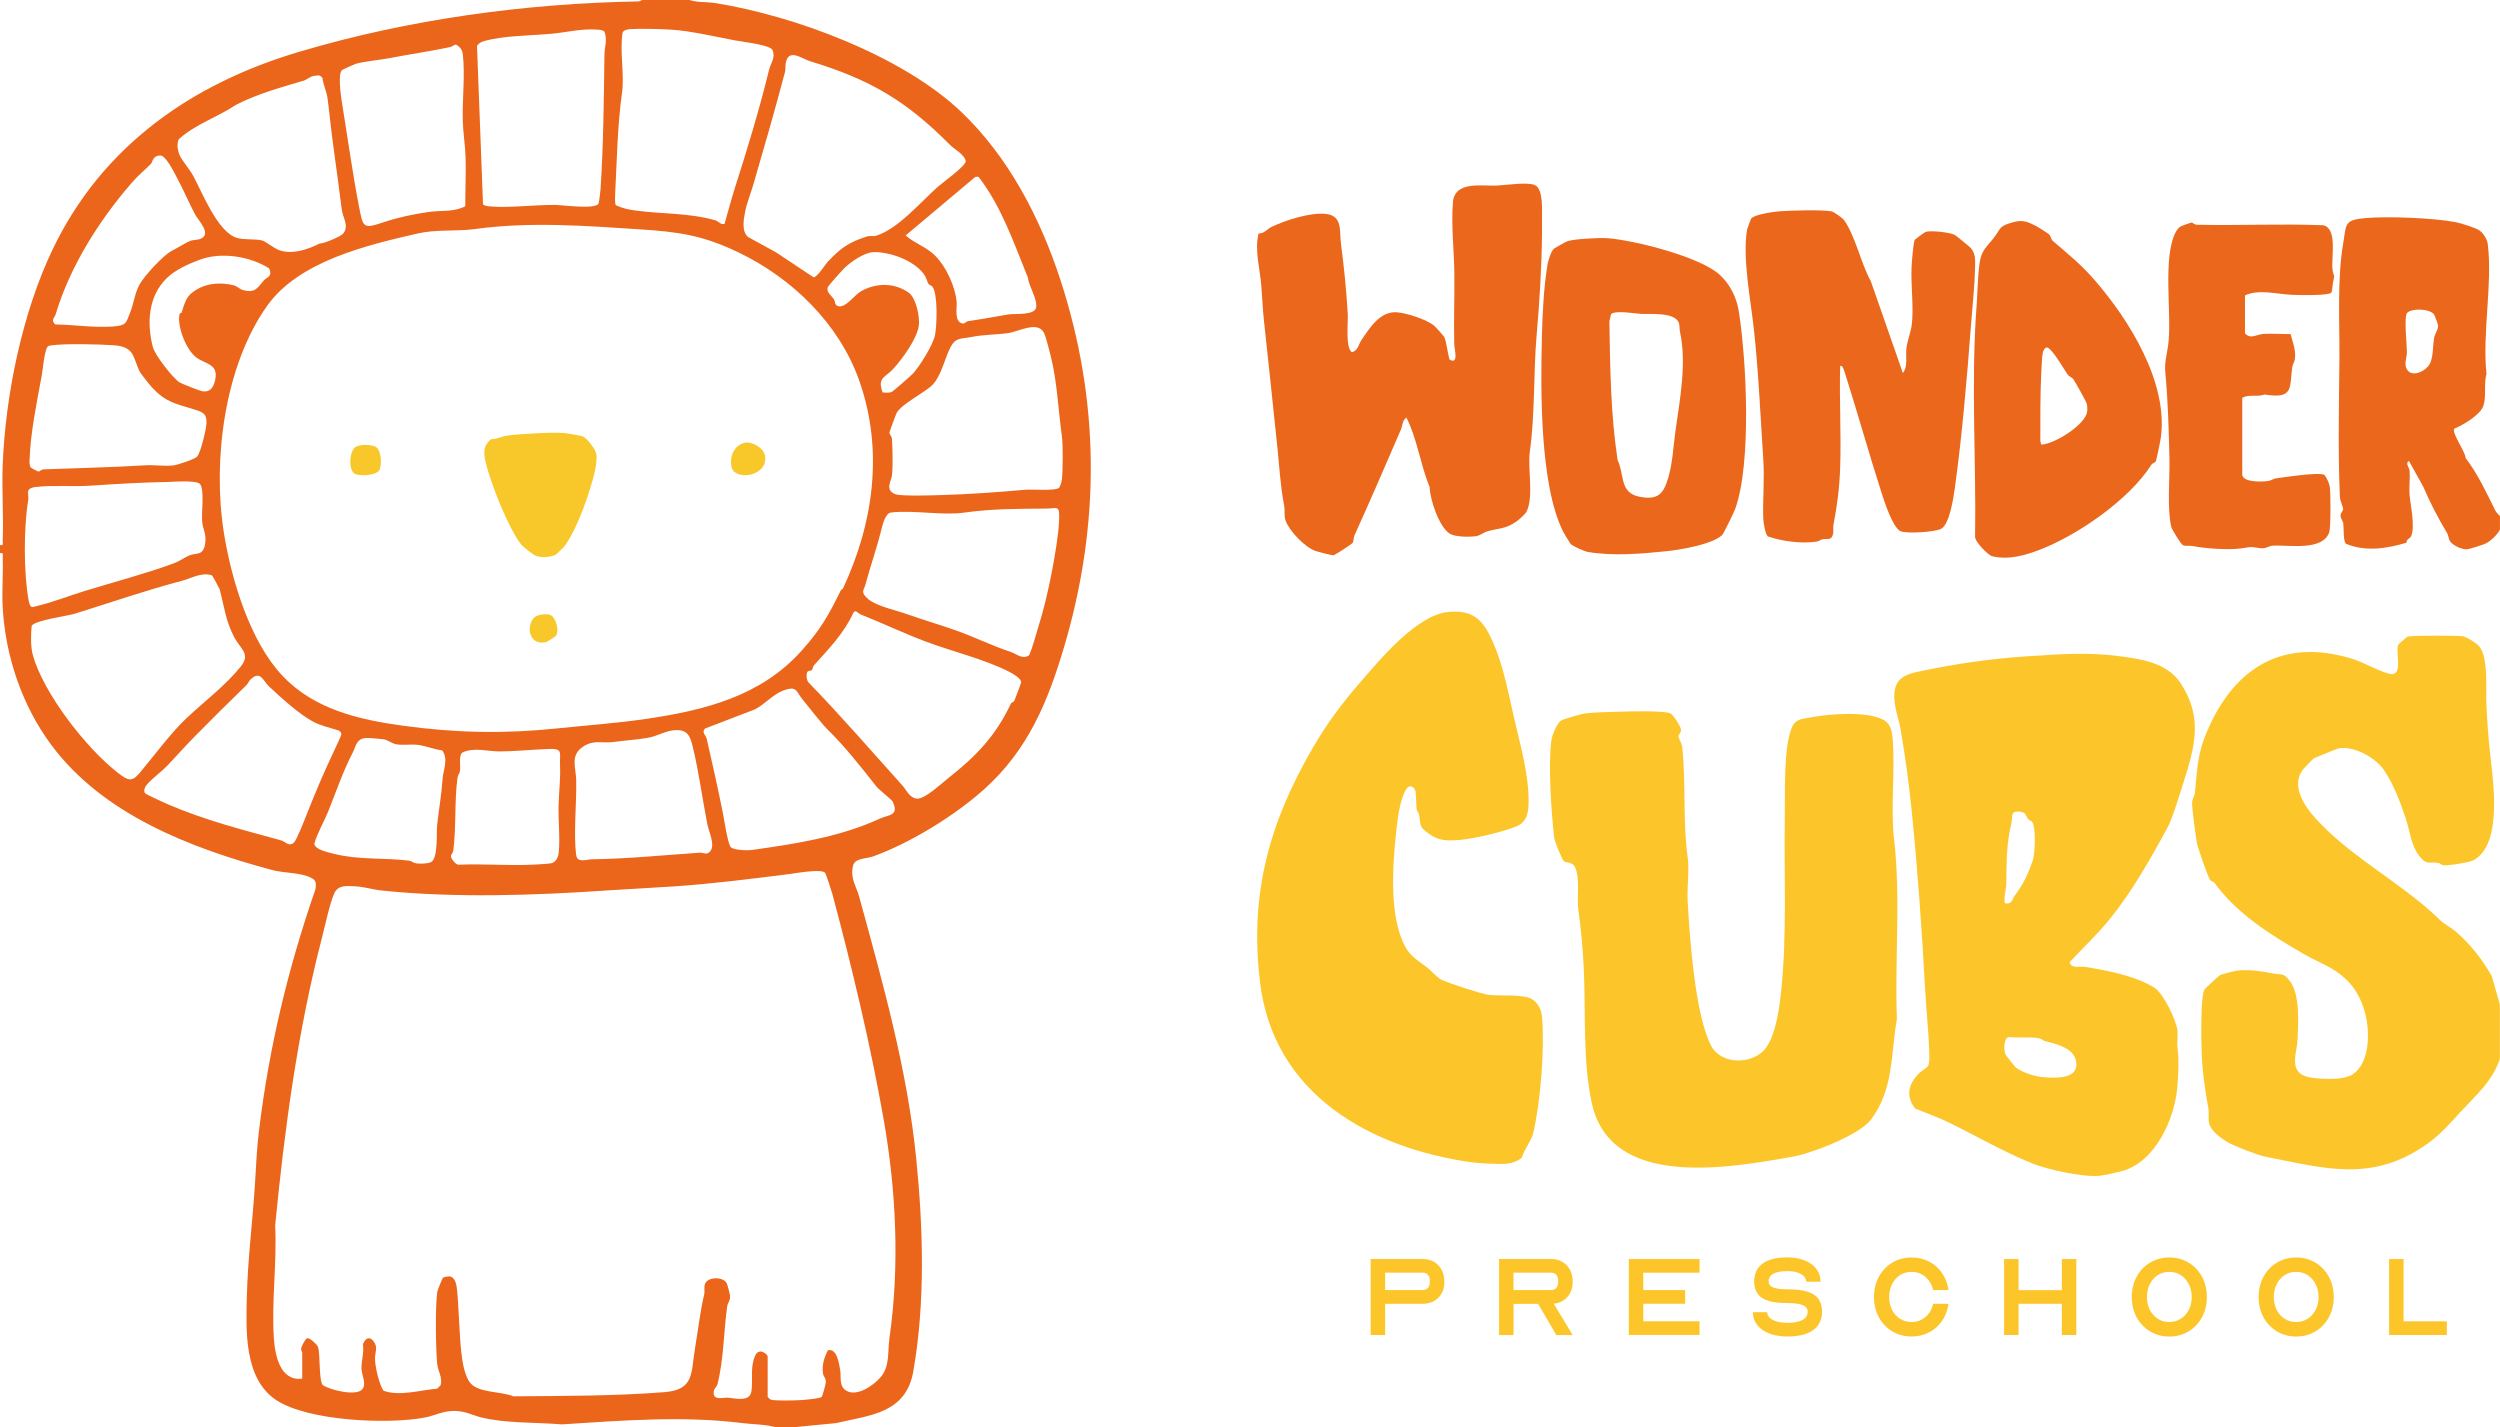
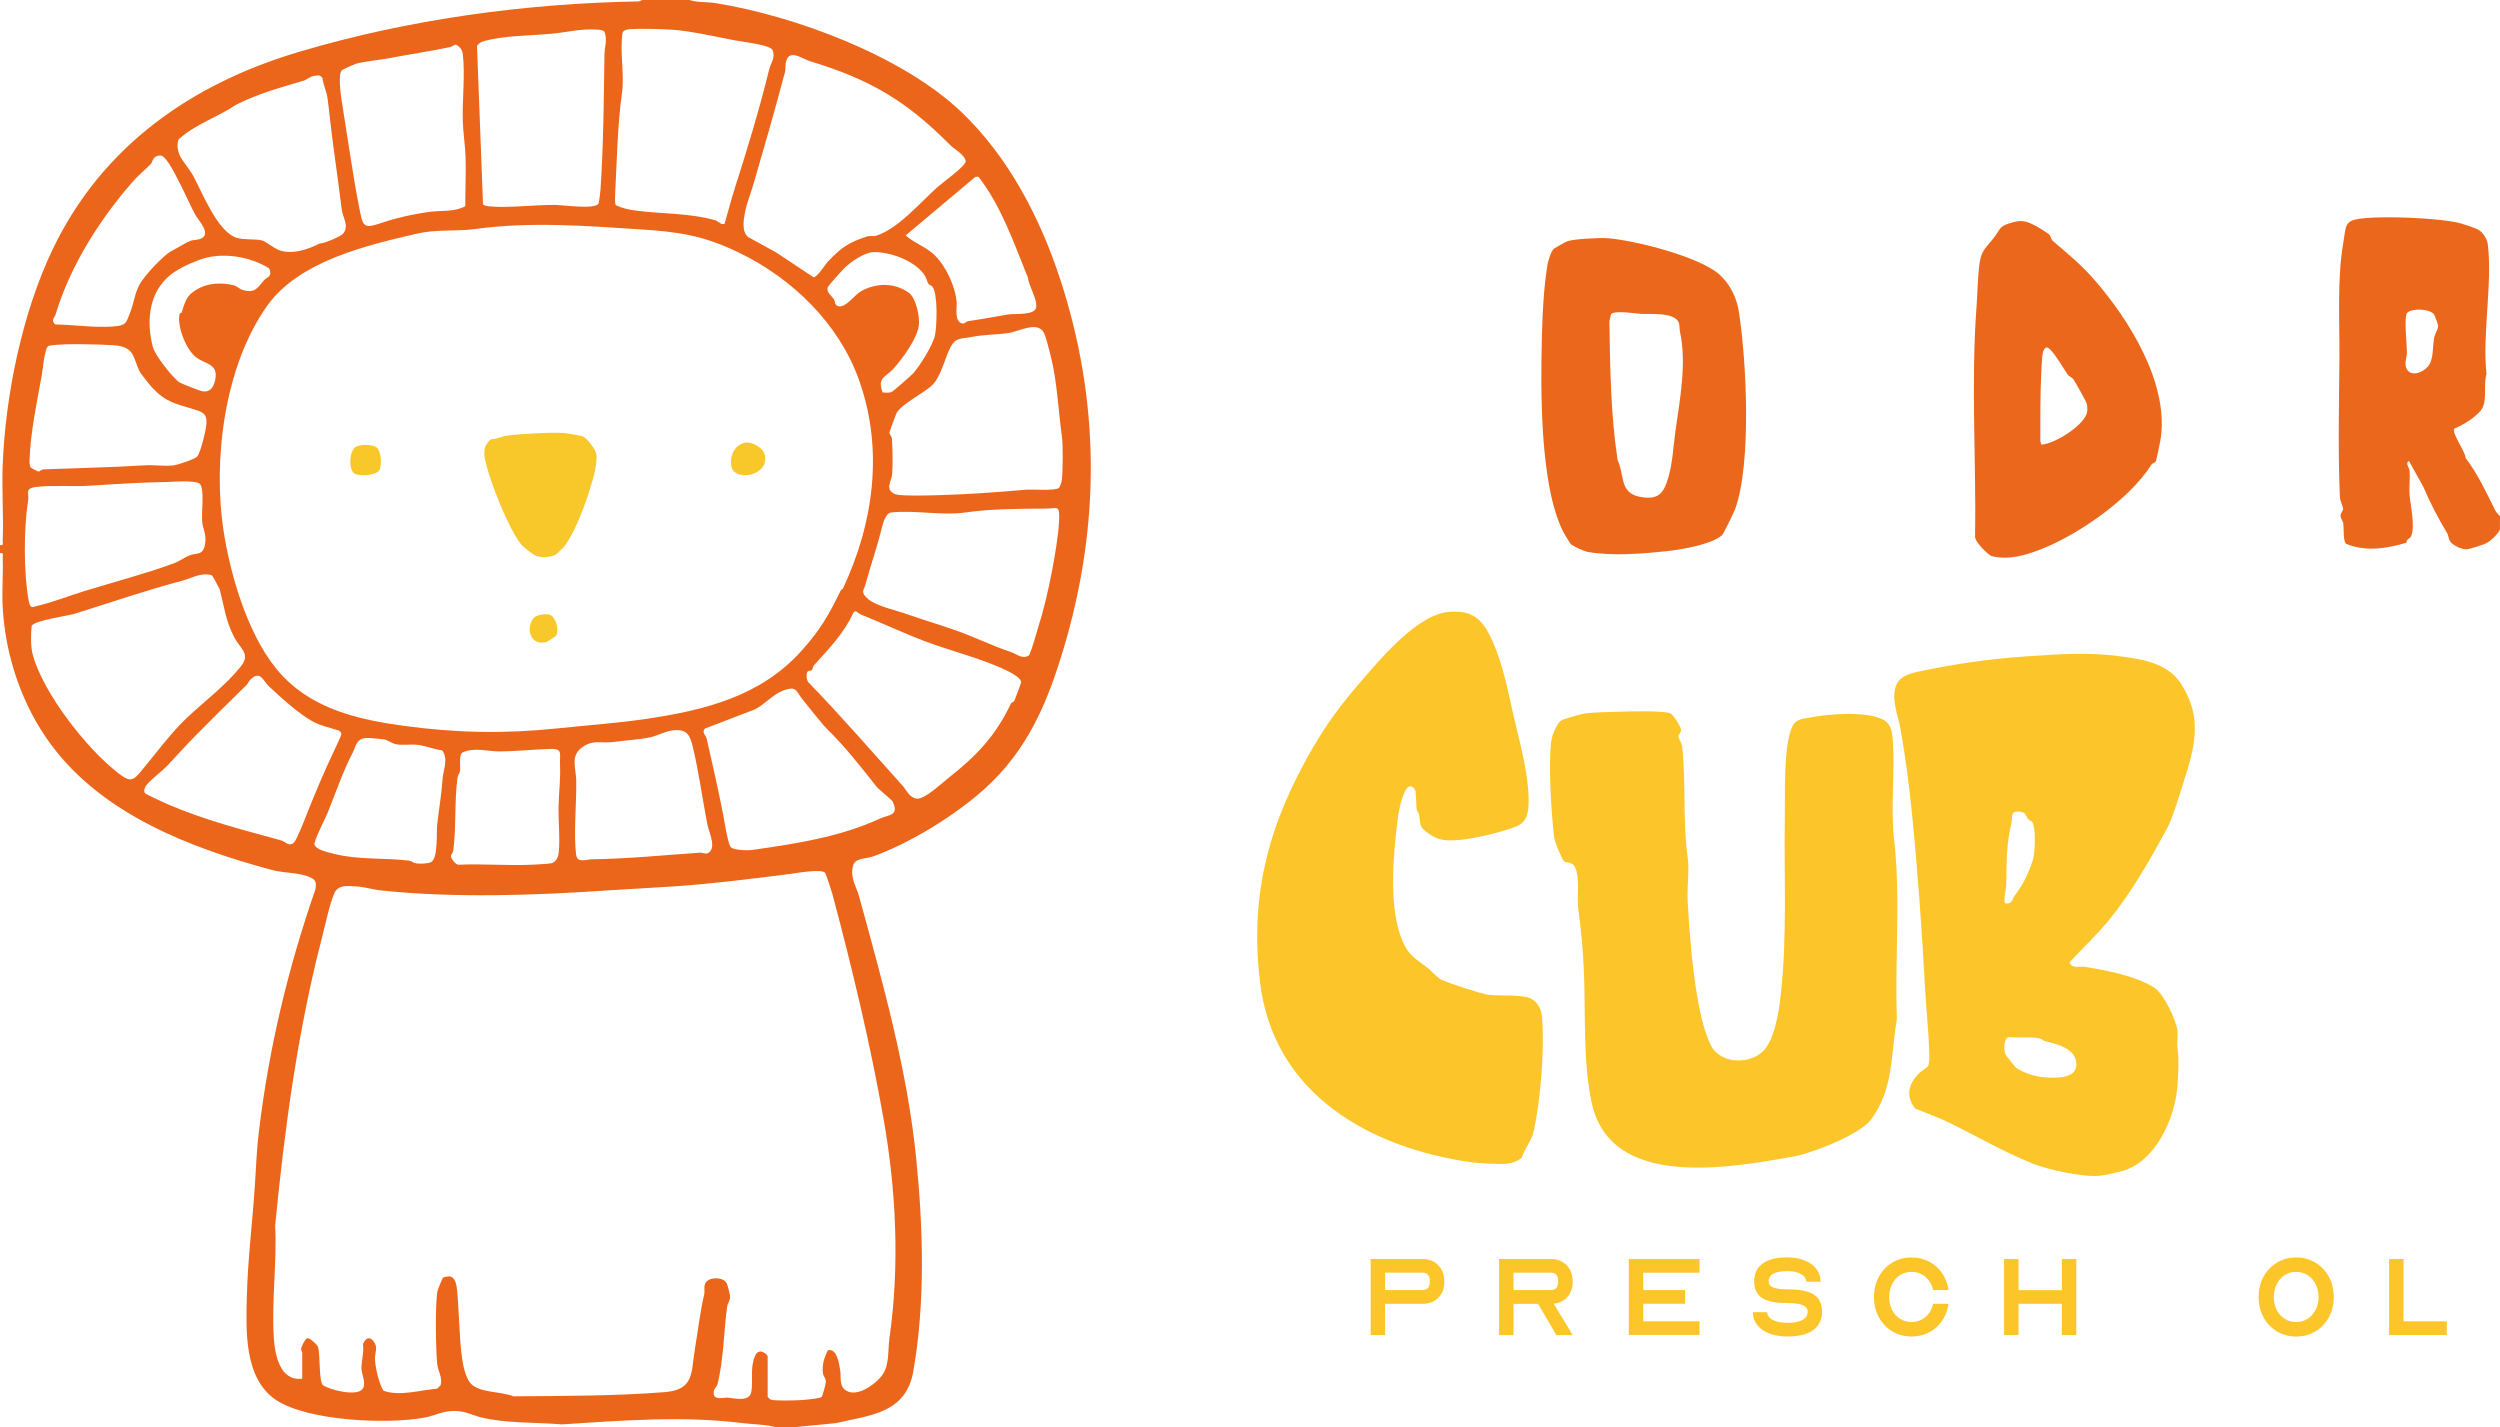
<svg xmlns="http://www.w3.org/2000/svg" id="Layer_1" data-name="Layer 1" viewBox="0 0 581.76 332.12">
  <defs>
    <style>
      .cls-1 {
        fill: #eb671b;
      }

      .cls-1, .cls-2, .cls-3, .cls-4 {
        stroke-width: 0px;
      }

      .cls-2 {
        fill: #f8c82b;
      }

      .cls-3 {
        fill: #fcc62b;
      }

      .cls-4 {
        fill: #eb651b;
      }
    </style>
  </defs>
-   <path class="cls-3" d="M581.76,246.29c-1.65,5.17-5.42,8.4-8.97,12.23-2.52,2.72-4.76,5.39-8,7.69-12.82,9.07-23.77,5.68-37.75,2.93-1.68-.33-7.14-2.45-8.62-3.31-1.53-.9-3.93-2.63-4.35-4.44-.27-1.16.03-2.25-.16-3.3-.74-4.24-1.4-8.51-1.56-12.87-.1-2.73-.35-13.1.65-14.99.12-.22,3.42-3.23,3.64-3.34.33-.16,3.24-.93,3.71-1,2.76-.38,5.91.11,8.51.63,2.07.42,2.44-.33,4.08,1.89,2.29,3.09,1.86,9.54,1.73,13.36-.11,3.02-2.07,7.19,1.69,8.64,1.58.61,5.49.74,7.25.62,1.06-.07,2.88-.39,3.76-.95,3.32-2.13,3.9-7.16,3.6-10.83-.36-4.39-2.11-8.73-5.32-11.63-2.96-2.68-5.94-3.55-9.29-5.47-7.74-4.45-15.76-9.41-21.01-16.67-.25-.35-.9-.46-1.04-.68-.59-.92-2.86-7.5-3.09-8.69-.27-1.47-1.15-8.07-1.11-9.28.03-1,.57-1.52.64-2.21.68-6.91.61-9.88,3.72-16.37,6.75-14.12,18.31-19.79,33.66-14.69,1.76.59,7.23,3.49,8.62,3.31,2.37-.32.64-5.19,1.33-6.84.06-.14,2.06-1.85,2.21-1.89.97-.29,11.44-.27,12.82-.08.87.12,3.27,1.67,3.8,2.32,2.17,2.59,1.54,9.81,1.68,13.23.17,4.13.47,8.26.92,12.26.74,6.57,2.78,20.62-3.9,24.31-.92.51-6.12,1.35-7.14,1.17-.29-.06-.61-.46-1.04-.53-2.36-.37-2.7.64-4.54-1.74-1.84-2.39-2.12-5.82-3.04-8.57-1.18-3.54-2.98-8.36-5.19-11.45-2.02-2.83-6.9-5.55-10.43-4.91-.35.06-5.46,2.14-5.82,2.34-.16.09-2.31,2.34-2.48,2.55-2.9,3.74.28,8.52,2.93,11.43,6.82,7.48,15.79,12.71,23.51,18.87,2.06,1.65,3.93,3.26,5.68,4.99.49.48,2.7,1.8,3.47,2.48,3.57,3.16,5.95,6.26,8.32,10.3l1.89,6.66v12.55Z" />
  <path class="cls-3" d="M504.41,192.52c-3.77,7.01-8.34,15.05-13.4,21.29-2.89,3.57-6.26,6.71-9.39,10.09.38,1.63,2.3.88,3.55,1.09,5.23.88,11.57,2.02,16.18,4.86,2.05,1.27,5.14,7.6,5.36,10.03.12,1.31-.16,2.79.02,4.06.35,2.45.19,6.29-.06,9.08-.64,7.37-5.09,17.35-12.84,19.49-1.2.33-4.06.97-5.19,1.09-3.74.42-12.08-1.4-15.65-2.84-6.98-2.82-12.64-6.18-19.39-9.5-2.58-1.27-5.33-2.21-7.97-3.32-2.04-2.71-1.68-5.22.49-7.7,2.22-2.53,2.98-.69,2.83-5.36-.15-4.89-.7-9.84-.97-14.73-.75-13.86-1.72-27.6-3.12-41.45-.64-6.32-1.48-12.54-2.55-18.79-.54-3.17-2.1-6.57-1.27-9.82.62-2.41,2.76-3.24,5.06-3.73,8.37-1.8,16.62-3.02,25.28-3.61,7.34-.5,14.45-1.04,21.75-.06,5.22.7,11.17,1.49,14.36,6.37,5.21,8,3.24,14.76.57,23.15-.82,2.59-2.48,8.16-3.65,10.33M471.96,190.63c-.65-.78-.27-1.63-2.18-1.77-2.04-.14-1.41,1.4-1.71,2.63-1.19,4.91-1.12,9.17-1.2,14.15-.03,1.47-.61,3-.34,4.55,1.79.34,1.69-1,2.3-1.78,1.9-2.43,3.18-5.19,4.21-8.19.54-1.55.75-7.59-.09-8.86-.29-.43-.76-.47-.98-.74M467.37,241.34c-1.18.35-1.06,3.21-.69,4.01.11.23,2.26,2.99,2.5,3.15,1.85,1.23,4.38,2.03,6.6,2.19,2.69.2,7.93.44,7.36-3.58-.46-3.24-4.58-4.16-7.14-4.8-.54-.13-.94-.6-1.49-.7-1.92-.35-5.07-.07-7.14-.27" />
  <path class="cls-3" d="M410.54,244.32c2.56-2.86,3.44-9.14,3.86-12.94,1.51-13.58.71-27.36.93-41.13.09-5.48-.36-16.63,1.74-21.17.88-1.9,2.6-1.79,4.43-2.16,4.12-.83,13.21-1.48,16.87.64,1.75,1.01,1.97,2.95,2.1,4.81.52,7.24-.54,15.78.29,22.94,1.59,13.66.13,27.91.66,41.76-1.47,8.28-.67,16.32-6.04,23.47-2.65,3.53-13.68,7.82-18.09,8.6-15.17,2.7-42.59,7.67-46.9-12.57-2.09-9.78-1.37-20.79-1.82-30.83-.21-4.71-.65-9.55-1.29-14.1-.37-2.66.46-7.35-.78-9.89-.59-1.21-2.17-.97-2.57-1.35-.5-.48-2.15-4.59-2.25-5.44-.69-5.61-1.46-17.44-.64-22.87.16-1.04,1.3-3.83,2.2-4.39.72-.45,4.86-1.6,5.82-1.71,2.12-.24,5.27-.3,7.48-.37,2.23-.07,10.72-.33,12.19.4.68.34,2.47,3.15,2.46,3.86-.01.69-.66,1.12-.6,1.5.07.52.76,1.46.88,2.58.9,8.49.09,17.23,1.28,25.72.39,2.81-.18,6.76-.03,9.76.42,8.33,1.75,27.1,5.53,34.02,2.32,4.24,9.23,4.28,12.28.87" />
  <path class="cls-3" d="M332.02,225.07c.87.66,2.4,2.38,3.28,2.84,1.57.83,9.43,3.38,11.16,3.6,2.41.3,8.2-.2,10.01.98,1.56,1.01,2.21,2.43,2.37,4.23.63,7.42-.35,19.64-2.03,26.88-.43,1.86-2.15,3.9-2.67,5.8-1.03.85-2.3,1.29-3.62,1.41-1.58.14-6.28-.09-7.88-.31-23.74-3.29-46.29-15.79-49.43-41.93-2.47-20.51,2.14-37.07,12.26-54.52,3.24-5.57,6.7-10.25,10.97-15.17,4.62-5.31,13.15-15.76,20.57-16.47,5.87-.56,8.14,1.89,10.36,6.9,2.48,5.63,3.58,11.73,4.94,17.66,1.47,6.44,3.65,13.79,3.38,20.47-.08,1.97-.58,3.83-2.5,4.72-2.92,1.34-10.42,3.07-13.65,3.31-2.86.2-4.7.23-7.04-1.46-2.58-1.86-1.71-1.88-2.32-4.58-.07-.32-.44-.61-.51-1.05-.19-1.13-.04-3.92-.41-4.61-.55-1.05-1.49-1.07-2.09-.03-1.05,1.82-1.66,4.78-1.92,6.87-1.02,8.14-2.18,20.48,1.03,28.15,1.56,3.73,2.93,4.15,5.76,6.33" />
-   <path class="cls-1" d="M429.06,51.14c2.67,3.66,4.01,10.24,6.28,14.28l7.47,21.4c1.24-1.65.59-3.88.82-5.76.23-1.83,1.02-3.81,1.23-5.36.53-3.88-.22-9.38-.03-13.53.04-1,.42-5.86.73-6.33.12-.18,2.31-1.83,2.65-1.91,1.38-.31,5.39.12,6.67.73.21.1,3.41,2.7,3.64,2.95,1.29,1.41,1.12,3.06,1.08,4.88-.08,4.02-.61,8.79-.92,12.89-.95,12.53-2.07,25.84-3.79,38.27-.3,2.15-1.23,8.36-3.16,9.4-1.43.77-8.31,1.23-9.57.51-1.79-1.03-3.63-6.75-4.31-8.87-2.91-9.01-5.49-18.34-8.38-27.41-.09-.27-.7-2.73-1.26-2.03-.21,7.78.26,15.62.01,23.4-.16,4.87-.69,8.87-1.57,13.5-.14.75.11,1.53-.16,2.36-.43,1.35-1.43.75-2.46,1-.45.1-.82.47-1.34.54-3.58.5-7.9-.07-11.3-1.22-.64-.56-1.05-3.35-1.08-4.26-.14-4.61.33-8.94,0-13.81-.66-10.04-1.1-20.44-2.21-30.44-.74-6.69-2.66-16.39-1.55-22.9.03-.16.83-2.35.9-2.47.65-1.08,5.45-1.69,6.77-1.79,2.8-.19,9.34-.39,11.91.01.58.09,2.6,1.54,2.9,1.96" />
-   <path class="cls-1" d="M314.79,126.3c-.17.26-4.01,2.83-4.5,2.9-.41.06-3.68-.81-4.28-1.03-2.39-.88-5.96-4.58-6.83-6.98-.46-1.26-.13-2.34-.34-3.43-.9-4.74-1.08-8.68-1.57-13.49-1.01-9.83-2.09-19.7-3.13-29.51-.31-2.89-.39-5.28-.62-8.18-.3-3.98-1.61-8.2-.66-12.22,1.43-.06,1.97-1.03,2.95-1.51,3.24-1.59,9-3.44,12.64-3.08,4.07.39,3.2,3.98,3.61,7.06.7,5.29,1.26,10.85,1.57,16.32.11,2.01-.58,7.6.92,8.81,1.44-.29,1.63-1.88,2.24-2.79,1.92-2.81,4.32-6.8,8.28-6.5,2.26.17,6.91,1.66,8.71,3.15.22.18,2.2,2.38,2.27,2.53.62,1.3.78,3.87,1.27,5.32,2.22,1.26,1.11-2.4,1.09-3.6-.13-5.44.08-10.91.03-16.35-.06-5.37-.77-11.2-.34-16.64.4-5.03,6.66-3.75,10.23-3.9,2.04-.09,7.15-.89,8.86-.1,2.05.95,1.6,6.14,1.64,8.09.02.98,0,2.15,0,3.15-.06,7.81-.58,15.89-1.24,23.55-.79,9.13-.34,18.26-1.6,27.28-.53,3.83.98,10.59-.79,13.97-.25.48-1.72,1.81-2.23,2.17-2.67,1.87-4.04,1.56-6.78,2.33-1.04.29-1.7,1.03-2.9,1.18-1.49.18-4.73.17-5.97-.64-2.45-1.59-4.55-7.88-4.62-10.76-2.19-5.3-2.83-11.07-5.42-16.24-1,.74-.89,1.89-1.28,2.79-3.55,8.22-7.11,16.51-10.82,24.65-.23.52-.16,1.32-.38,1.66" />
  <path class="cls-1" d="M365.51,126.6c-.13-.13-1.55-2.47-1.73-2.83-5.48-10.83-5.29-33.16-4.97-45.59.14-5.49.43-11.27,1.3-16.6.15-.94.84-3.22,1.57-3.77.25-.19,2.73-1.56,3.04-1.67,1.61-.56,7.5-.84,9.33-.71,6.24.45,21.49,4.32,26.08,8.46,2.48,2.25,4.02,5.41,4.52,8.67,1.77,11.42,2.98,35.15-.86,45.87-.26.73-2.71,5.76-3.03,6.07-2.33,2.2-9.68,3.42-12.89,3.76-5.97.61-12.51,1.18-18.38.18-.78-.13-3.49-1.35-3.97-1.83M374.91,73.09l-.4,1.64c.17,10.91.3,21.6,1.91,32.33,1.61,3.32.42,7.58,4.99,8.51,4.38.89,5.71-.6,6.83-4.5,1.02-3.52,1.16-7.36,1.66-10.89,1.05-7.41,2.63-15.7,1.03-23-.16-.73,0-1.49-.32-2.2-1.07-2.38-6.61-1.83-8.73-1.94-1.43-.07-6.01-.9-6.98.06" />
  <path class="cls-1" d="M477.6,55.98c3.62,3.12,6.69,5.56,9.96,9.35,7.87,9.11,16.93,23.52,15.3,36.32-.09.74-1,5.26-1.18,5.65-.18.41-.77.41-1.07.88-5.14,8.09-17.13,16.33-25.83,19.7-3.53,1.36-7.37,2.47-11.17,1.57-.95-.23-3.96-3.28-4-4.48.28-17.79-.98-35.67.32-53.38.24-3.23.28-7.13.71-10.28.42-3.14,1.7-3.84,3.38-6.04,1.76-2.32,1.06-2.63,4.57-3.59,2.14-.59,3.36-.04,5.28.96.55.28,2.45,1.49,2.87,1.83.55.46.55,1.23.87,1.49M475.01,103.46c3.1-.1,10.3-4.65,10.68-7.67.07-.55.04-1.29-.09-1.82-.15-.58-2.62-5-3.11-5.69-.36-.51-1.02-.66-1.36-1.15-.77-1.1-3.56-5.99-4.74-6.26-.54-.12-.92.76-1.01,1.15-.21.94-.32,3.77-.38,4.96-.24,5.06-.2,10.37-.21,15.44,0,.37.15.68.21,1.03" />
  <path class="cls-1" d="M581.75,123.24c-.59,1.19-2.24,2.75-3.45,3.3-.55.25-3.8,1.29-4.29,1.3-1.15.03-3.28-.94-3.89-1.92-.37-.6-.32-1.28-.66-1.85-2.07-3.44-3.97-7.07-5.54-10.78l-3.36-6.05c-.92.66.09,1.39.16,2.34.14,1.73-.14,3.62-.02,5.36.16,2.47,1.44,7.75.32,9.94-.19.38-1.06.58-1.02,1.41-4.63,1.37-9.47,2.15-14.06.26-.71-.55-.51-3.77-.64-4.7-.09-.66-.66-1.19-.64-1.91.02-.68.64-1.1.6-1.51-.05-.62-.72-1.81-.77-2.93-.45-10.64-.19-21.68-.1-32.26.06-8.73-.56-18.25.9-26.73.74-4.32.1-5.34,5.22-5.77,5.3-.44,15.79-.03,21,.97,1.07.2,4.5,1.29,5.37,1.85.97.63,1.91,2.12,2.04,3.29,1.12,9.31-1.3,20.6-.31,30.16-.66,2.34.03,5.19-.72,7.43-.72,2.13-4.75,4.49-6.77,5.31-.65,1.03,2.6,5.36,2.64,6.84,2.88,3.77,4.85,8.09,6.92,12.24.22.45.74.88,1.07,1.29v3.14ZM560.19,86.1c1.35,1.88,4.71.04,5.4-1.78.67-1.76.52-3.93.85-5.74.18-1,.97-1.82.9-2.9-.02-.28-.8-2.35-.95-2.54-1.05-1.31-5.02-1.47-6.21-.36-.84.79-.07,7.49-.08,9.19,0,1.23-.8,2.9.09,4.13" />
-   <path class="cls-1" d="M521.78,110.53c.3,1.75,4.46,1.59,5.83,1.43.91-.1,1.33-.53,1.89-.62,1.92-.28,10.22-1.55,11.43-.82.56.79,1.1,1.9,1.23,2.86.2,1.48.24,9.36-.14,10.47-1.53,4.48-9.48,2.9-13.19,3.13-.8.05-1.65.77-2.82.59-2.96-.45-1.99-.26-4.69.07-2.98.36-8.22,0-11.07-.57-.75-.15-1.65.09-2.29-.22-.45-.22-2.54-3.61-2.69-4.22-1.01-4.17-.33-11.36-.43-15.89-.16-6.58-.33-13.31-.94-19.78-.26-2.78.29-4.16.63-6.56.98-7-1.42-20.42,1.8-26.45.25-.47.73-1.07,1.2-1.31.24-.13,2.34-.86,2.47-.86.22,0,.64.51,1.24.52,9.79.22,19.62-.27,29.4.12,3.43.82,1.77,7.66,2.16,10.4.27,1.87.6.63.11,2.9-.14.63-.15,1.93-.4,2.35-.47.79-7.66.59-8.97.55-3.52-.12-7.96-1.43-11.13.14v8.79c1.29,1.51,2.73.26,4.24.16,2.11-.13,4.28.05,6.39.04.49,1.97,1.26,3.68.99,5.78-.1.78-.54,1.27-.62,1.89-.64,5.05.3,7.45-6.45,6.39-1.67.65-3.82-.16-5.18.81v17.89Z" />
  <g>
    <path class="cls-3" d="M318.95,292.98h12.11c1.5,0,2.72.49,3.65,1.46s1.39,2.25,1.39,3.85-.46,2.76-1.39,3.7-2.14,1.41-3.65,1.41h-8.73v7.26h-3.37v-17.68ZM331.06,300.21c.51,0,.91-.16,1.21-.49s.45-.75.45-1.28v-.52c0-.53-.15-.95-.45-1.28s-.7-.49-1.21-.49h-8.73v4.05h8.73Z" />
    <path class="cls-3" d="M348.82,292.98h12.11c1.5,0,2.72.49,3.65,1.46s1.39,2.25,1.39,3.85c0,1.41-.4,2.58-1.21,3.5-.81.92-1.87,1.45-3.2,1.59l4.41,7.29h-3.81l-4.24-7.26h-5.71v7.26h-3.37v-17.68ZM360.93,300.21c.51,0,.91-.16,1.21-.49s.45-.75.45-1.28v-.52c0-.53-.15-.95-.45-1.28s-.7-.49-1.21-.49h-8.73v4.05h8.73Z" />
    <path class="cls-3" d="M379.03,292.98h16.46v3.18h-13.09v4.05h9.74v3.18h-9.74v4.08h13.09v3.18h-16.46v-17.68Z" />
    <path class="cls-3" d="M411.73,310.31c-1.22-.47-2.16-1.13-2.83-1.99-.67-.85-1.01-1.84-1.01-2.97h3.35c0,.74.43,1.34,1.29,1.8.86.45,2,.68,3.41.68,1.52,0,2.69-.22,3.5-.67.81-.44,1.21-1.08,1.21-1.92,0-.71-.39-1.22-1.16-1.54-.77-.32-2-.48-3.69-.48-2.67,0-4.6-.4-5.79-1.2-1.2-.8-1.8-2.09-1.8-3.86s.66-3.19,1.97-4.14,3.23-1.42,5.75-1.42c1.52,0,2.87.24,4.04.71s2.08,1.13,2.72,1.99c.64.85.97,1.84.97,2.97h-3.35c0-.74-.4-1.34-1.21-1.8-.81-.45-1.86-.68-3.17-.68-1.41,0-2.49.2-3.24.6-.74.4-1.12.99-1.12,1.77,0,.67.35,1.15,1.06,1.44.71.29,1.87.44,3.48.44,2.76,0,4.76.41,6.01,1.24s1.88,2.14,1.88,3.96-.69,3.3-2.07,4.29-3.38,1.48-6.01,1.48c-1.6,0-3-.24-4.22-.71Z" />
    <path class="cls-3" d="M440.34,309.82c-1.33-.8-2.38-1.9-3.13-3.29s-1.13-2.97-1.13-4.71.38-3.31,1.13-4.71,1.8-2.49,3.13-3.29c1.33-.8,2.82-1.2,4.48-1.2,1.49,0,2.85.32,4.08.95,1.23.64,2.24,1.53,3.03,2.68s1.29,2.47,1.51,3.96h-3.59c-.29-1.27-.89-2.29-1.79-3.07-.91-.78-1.99-1.17-3.24-1.17-1,0-1.89.25-2.68.76-.79.51-1.4,1.21-1.85,2.1-.44.89-.67,1.89-.67,2.99s.22,2.1.67,2.98c.45.88,1.06,1.57,1.85,2.08.79.51,1.68.76,2.68.76,1.25,0,2.33-.39,3.24-1.17.91-.78,1.5-1.8,1.79-3.07h3.59c-.22,1.49-.72,2.81-1.51,3.97s-1.8,2.06-3.03,2.69c-1.23.63-2.59.95-4.08.95-1.65,0-3.14-.4-4.48-1.2Z" />
    <path class="cls-3" d="M466.36,292.98h3.37v7.24h10.07v-7.24h3.37v17.68h-3.37v-7.26h-10.07v7.26h-3.37v-17.68Z" />
-     <path class="cls-3" d="M500.33,309.82c-1.33-.8-2.38-1.9-3.13-3.29s-1.13-2.97-1.13-4.71.38-3.31,1.13-4.71,1.8-2.49,3.13-3.29c1.33-.8,2.82-1.2,4.48-1.2s3.14.4,4.48,1.2c1.33.8,2.38,1.9,3.13,3.29s1.13,2.97,1.13,4.71-.38,3.31-1.13,4.71-1.8,2.49-3.13,3.29c-1.33.8-2.83,1.2-4.48,1.2s-3.14-.4-4.48-1.2ZM507.48,306.88c.79-.51,1.41-1.2,1.86-2.08.45-.88.68-1.87.68-2.98s-.23-2.1-.68-2.99c-.45-.89-1.07-1.59-1.86-2.1s-1.68-.76-2.68-.76-1.89.25-2.68.76c-.79.51-1.4,1.21-1.85,2.1-.44.89-.67,1.89-.67,2.99s.22,2.1.67,2.98c.45.88,1.06,1.57,1.85,2.08.79.51,1.68.76,2.68.76s1.89-.25,2.68-.76Z" />
    <path class="cls-3" d="M529.85,309.82c-1.33-.8-2.38-1.9-3.13-3.29s-1.13-2.97-1.13-4.71.38-3.31,1.13-4.71,1.8-2.49,3.13-3.29c1.33-.8,2.82-1.2,4.48-1.2s3.14.4,4.48,1.2c1.33.8,2.38,1.9,3.13,3.29s1.13,2.97,1.13,4.71-.38,3.31-1.13,4.71-1.8,2.49-3.13,3.29c-1.33.8-2.83,1.2-4.48,1.2s-3.14-.4-4.48-1.2ZM537,306.88c.79-.51,1.41-1.2,1.86-2.08.45-.88.68-1.87.68-2.98s-.23-2.1-.68-2.99c-.45-.89-1.07-1.59-1.86-2.1s-1.68-.76-2.68-.76-1.89.25-2.68.76c-.79.51-1.4,1.21-1.85,2.1-.44.89-.67,1.89-.67,2.99s.22,2.1.67,2.98c.45.88,1.06,1.57,1.85,2.08.79.51,1.68.76,2.68.76s1.89-.25,2.68-.76Z" />
    <path class="cls-3" d="M555.95,292.98h3.37v14.5h10.07v3.18h-13.44v-17.68Z" />
  </g>
  <path class="cls-4" d="M160.44,0c1.85.62,4.13.41,6.04.72,18.5,2.96,43.6,12.32,57.23,25.34,10.94,10.44,18.33,24.57,23.06,39.1,9.19,28.22,9.33,56.71.88,85.28-3.8,12.85-8.39,24.01-18.61,33.2-6.76,6.08-17.11,12.49-25.81,15.63-1.76.64-4.3.36-4.72,2.18-.71,3.03.73,4.68,1.43,7.23,5.48,20.02,11.17,40.12,13.26,60.83,1.63,16.18,2.15,33.44-.66,49.56-1.72,9.86-10.03,10.23-18.04,12.1l-9.87.96h-4.08c-2.47-.71-5.13-.64-7.67-.96-13.94-1.75-28.16-.61-42.14.29-5.79-.5-13.06-.21-18.71-1.61-2.25-.56-3.7-1.52-6.37-1.52s-4.36,1.05-6.68,1.51c-8.57,1.69-27.35.85-34.71-4.04-7.51-4.99-7.04-16.21-6.82-24.29.23-8.79,1.34-17.34,1.89-26.05.28-4.4.39-7.91.92-12.26,2.34-19.38,6.74-37.76,13.14-56.24.15-1.07.32-1.95-.75-2.56-2.48-1.42-6.46-1.17-9.35-1.95-18.91-5.08-39.3-12.9-51.32-29.05-6.8-9.13-10.76-20.66-11.36-32.27-.2-3.76.16-7.57.01-11.33-.02-.61.32-1.26-.63-1.08v-1.88c.95.17.61-.48.63-1.08.23-5.75-.22-11.54-.01-17.29.6-16.43,4.57-35.73,11.66-50.5,11.54-24.02,32.35-38.51,57.37-45.92C94.96,4.52,122.25.77,148.7.33l.76-.33h10.99ZM168.6,52.11c.82-2.79,1.54-5.65,2.42-8.41,2.92-9.13,5.68-18.16,7.96-27.52.36-1.49,1.57-2.73.77-4.57-.59-1.18-7.17-1.92-8.76-2.22-4.49-.84-10.33-2.22-14.78-2.49-2.65-.16-6.84-.27-9.44-.13-.61.03-1.59.19-1.88.77-.74,4.33.46,9.77-.14,13.99-1.06,7.59-1.19,15.73-1.6,23.51-.03.59-.11,2.34.15,2.7,1.41.68,2.88,1.02,4.42,1.23,6.34.87,12.32.51,18.75,2.29.67.19,1.21,1.09,2.12.85M140.6,7.29c-.49-.33-1.08-.36-1.65-.4-3.63-.27-7.24.66-10.67.97-4.88.45-11.27.4-15.82,1.76-.6.17-1.11.54-1.46,1.05l1.4,36.89c.52.41,1.1.42,1.72.48,4.49.38,10.32-.4,15.1-.35,1.72.02,9.26,1.08,10.04-.29.15-.26.44-2.73.48-3.29.69-10.45.77-20.85.92-31.42.02-1.75.76-3.53-.06-5.41M108.27,47.98c0-3.79.18-7.63.07-11.42-.08-2.67-.58-5.78-.65-8.45-.13-4.8.55-10.84.02-15.4-.09-.73-.25-1.2-.78-1.73-1.21-1.2-1.17-.24-2.24-.01-4.66.98-9.39,1.66-14.07,2.56-2.33.45-5.78.74-7.8,1.31-.32.09-3.11,1.35-3.24,1.47-1.13,1.1-.07,7.15.21,8.93,1.2,7.44,2.35,15.62,3.77,22.92.94,4.86.97,5.15,5.69,3.56,3.41-1.14,6.84-1.86,10.48-2.39,2.87-.41,5.93.07,8.54-1.34M174.06,55.14l6.59,3.62,8.7,5.79c1.01-.25,2.59-2.93,3.43-3.81,3-3.15,4.85-4.39,9.03-5.73.61-.2,1.39.05,2.05-.15,5.05-1.53,10.36-7.81,14.36-11.38,1.09-.97,6.57-4.88,6.5-5.96-.1-1.43-2.76-2.9-3.64-3.79-10.13-10.24-18.62-15.26-32.62-19.5-1.85-.56-4.8-2.98-5.57.19-.19.78-.03,1.61-.21,2.3-2.29,8.69-4.79,17.35-7.3,25.97-.59,2.02-1.59,4.6-1.97,6.51-.37,1.86-.88,4.61.66,5.94M73.08,17.65c-1.03.17-1.63.88-2.36,1.1-5.34,1.6-10.7,3.04-15.74,5.61-4.35,2.9-9.42,4.49-13.35,8-.61,1.08-.25,2.99.31,4.04.69,1.28,2.22,3.05,3.02,4.52,2.15,3.97,5.65,12.99,10.08,14.41,1.77.57,4.32.2,5.97.63.81.21,2.72,1.83,4.01,2.28,3.05,1.05,6.61-.19,9.4-1.58,1,.06,5.03-1.71,5.49-2.35,1.35-1.86-.11-3.53-.38-5.56-.66-5-1.28-9.93-1.99-14.96-.5-3.55-.84-7.3-1.32-10.92-.2-1.55-1.01-3.14-1.19-4.78l-.5-.45c-.49-.15-.96-.05-1.44.03M30.35,42.9c-7.38,8.55-14.1,19.22-17.38,30.19-.28.93-1.24,1.35-.11,2.41,4.42.06,8.94.8,13.36.48,3.13-.23,3.06-.63,4.13-3.41.79-2.09,1.04-4.38,2.12-6.36,1.08-1.98,5.56-6.87,7.53-7.85,1.12-.56,3.5-2.03,4.28-2.31.7-.25,1.43-.17,2.13-.39,3.15-.97-.23-4.3-1.02-5.78-1.44-2.71-2.67-5.68-4.15-8.41-.68-1.25-2.62-5.36-3.99-5.29-1.79.08-1.67,1.51-2.19,2.02-1.83,1.82-2.78,2.44-4.72,4.7M226.94,41.18l-16.19,13.61c2.13,1.88,4.81,2.66,6.85,4.69,2.54,2.53,4.66,7.11,5.01,10.69.15,1.5-.69,4.82,1.48,5.12.36.05.74-.49,1.21-.56,3.18-.45,6.35-1.07,9.42-1.57,1.5-.24,6.23.33,6.42-1.75.19-2.02-1.71-4.74-1.95-6.83-3.27-8.07-6.14-16.5-11.46-23.41-.27-.09-.52-.02-.8.01M196.11,137.05c7.2-15.31,9.56-32.39,3.8-48.59-4.73-13.28-15.69-23.78-28.05-29.72-8.35-4.02-13.95-4.79-23.18-5.39-12.64-.82-25.41-1.79-38.08-.06-4.36.6-9.02.04-13.4,1.04-11.85,2.72-27.66,6.44-35.05,16.85-9.96,14.04-12.7,36.03-10.07,52.69,1.73,10.96,6.12,25.47,13.67,33.41,7.4,7.8,17.76,10.19,27.97,11.59,12.36,1.7,23.59,1.92,36.09.62,6.8-.71,13.91-1.22,20.7-2.22,13.45-1.99,26.53-5.25,35.99-15.81,4.38-4.88,6.31-8.24,9.13-14.03.14-.29.44-.31.47-.38M216.12,66.14c-.38-.52-.51-1.52-1.19-2.43-2.35-3.12-7.76-5.11-11.62-5.04-2.11.04-5.24,2.2-6.75,3.64-.49.46-3.87,4.25-3.95,4.54-.33,1.19.85,1.93,1.4,2.72.44.64.13,1.5,1.14,1.7,1.75.34,3.71-2.67,5.27-3.53,3.53-1.96,7.74-1.98,11.06.38,1.71,1.22,2.61,5.69,2.33,7.68-.43,3.06-3.84,7.73-5.95,10.05-1.78,1.95-3.79,1.98-2.47,5.46.68.08,1.52.16,2.16-.12.29-.13,4.42-3.76,4.87-4.23,1.61-1.71,4.74-6.79,5.16-8.97.44-2.27.71-9.55-.61-11.3-.2-.26-.69-.33-.85-.55M42.26,72.72c.9-2.58.98-3.87,3.57-5.39,2.55-1.5,5.67-1.64,8.51-.95.93.22,1.3.9,2.33,1.16,2.77.69,3.24-.58,4.7-2.25.79-.9,2.08-.85,1.28-2.82-4.48-2.86-11.16-3.9-16.17-2.03-2.62.97-5.72,2.35-7.74,4.35-4.23,4.18-4.61,10.35-3.17,15.98.46,1.82,4.63,7.21,6.22,8.22.46.3,4.68,1.95,5.19,2.04,2.03.36,2.79-1.03,3.13-2.8.68-3.57-2.31-3.49-4.41-5.03-2.37-1.75-4.58-7.32-3.91-10.14.05-.21.46-.24.49-.33M246.4,113.56c.27-.19.66-1.53.71-1.96.22-2.03.28-8.11,0-10.07-.86-6.14-1.09-12.69-2.61-18.73-.32-1.24-1.04-4.12-1.46-5.13-1.34-3.2-5.93-.52-8.38-.17-3.06.43-5.65.32-8.78.95-2.18.43-3.45.03-4.65,2.26-1.29,2.39-2.16,6.65-4.13,8.74-1.78,1.89-7.23,4.46-8.44,6.63-.17.3-1.66,4.35-1.69,4.59-.05.34.54.82.59,1.49.14,2.01.26,6.64,0,8.51-.19,1.32-1.65,3.3.69,4.3,1.27.55,8.52.3,10.45.25,6.56-.19,13.36-.66,19.78-1.25,1.66-.15,6.88.32,7.92-.41M32.75,86.86c-.78-1.23-1.24-3.15-1.84-4.28-.88-1.69-2.63-2.11-4.36-2.23-3.42-.25-11.25-.43-14.47,0-.35.05-.68.04-.96.3-.75.62-1.18,5.5-1.41,6.75-1.11,6.02-2.64,13.38-2.82,19.48-.02.62-.11,1.4.3,1.92.11.14,1.66.95,1.76.95.21,0,.64-.5,1.24-.53,7.89-.31,15.69-.45,23.55-.94,2.1-.13,4.59.26,6.61.02.99-.12,4.87-1.39,5.5-2.03.85-.85,2.16-6.48,2.2-7.86.06-2.3-1.01-2.56-3.1-3.21-4.11-1.27-6.28-1.56-9.49-4.95-.52-.55-2.41-2.92-2.72-3.4M38.56,112.16c-5.85.12-11.6.46-17.36.85-4.18.29-8.9-.16-12.88.31-2.64.31-1.53,1.66-1.74,2.97-1.08,6.56-1.1,16.94.09,23.49.06.35.29,1.18.54,1.36.34.28.62.06.95-.01,3.85-.87,7.71-2.43,11.5-3.59,6.73-2.06,14.27-4.05,20.84-6.47,1.32-.49,2.77-1.55,3.76-1.89,1.62-.55,2.99.1,3.45-2.52.39-2.24-.39-3.26-.63-4.98-.3-2.14.56-7.29-.46-8.96-.67-1.1-6.59-.57-8.06-.54M239.49,152.48c.88-2.02,1.37-4.18,2.04-6.28,1.33-4.15,2.44-8.92,3.28-13.35.66-3.47,1.52-8.38,1.65-11.85.14-3.59-.38-2.68-2.97-2.65-6.9.07-12.37,0-19.15.94-5.06.71-11.82-.64-16.99-.03-1.25.15-1.9,2.55-2.2,3.77-1.16,4.69-2.56,8.54-3.73,12.91-.41,1.55-1.29,1.79.59,3.45,1.85,1.64,6.64,2.67,9.04,3.52,3.77,1.34,7.59,2.45,11.31,3.76,4.35,1.53,8.44,3.59,12.85,5.04,1.37.45,2.72,1.85,4.27.76M43.43,167.1c4.12-3.89,9.03-7.54,12.62-12.03,2.32-2.9-.08-4.05-1.49-6.69-2.11-3.97-2.35-7.2-3.46-11.29-.05-.19-1.64-3.13-1.8-3.22-2.48-.75-4.71.69-6.91,1.27-8.5,2.24-16.63,5.07-24.98,7.67-1.69.53-9.4,1.54-10.04,2.83-.21,1.88-.25,4.87.24,6.68,2.41,8.9,12.48,21.86,19.86,27.54,2.21,1.7,3.14,2.27,5.03.01,3.45-4.12,7.29-9.35,10.93-12.78M235.28,163.65c.07-.15.61-.25.77-.62.22-.51,1.59-4.06,1.58-4.29-.06-.91-1.88-1.95-2.66-2.35-5.9-3.03-13.31-4.75-19.58-7.11-4.98-1.87-9.98-4.26-15.07-6.28-.64-.25-1.22-1.23-1.71-.46-2.15,4.75-5.7,8.41-9.14,12.21-.36.39-.36,1.02-.54,1.18-.21.2-.82.1-1.02.38-.34.46-.25,1.86.15,2.4,7.61,7.84,14.68,16.02,22,24.15.82.91,1.57,2.82,3.31,2.99,1.79.18,5.74-3.55,7.21-4.71,6.58-5.17,11.09-9.84,14.7-17.48M45.1,171.6c-2.11,2.15-4.08,4.38-6.15,6.56-1.31,1.37-3.44,2.89-4.73,4.37-.45.52-.89,1.4-.48,2.05.16.25,4.6,2.27,5.29,2.57,8.64,3.73,17.45,5.95,26.42,8.42,1.02.28,1.82,1.6,2.99.45.64-.63,2.45-5.29,2.93-6.49,1.98-5.03,4.03-9.88,6.33-14.71.26-.55,1.74-3.7,1.74-3.92,0-.43-.28-.72-.64-.92-1.81-.54-4.19-1.13-5.85-2-3.2-1.67-7.6-5.66-10.31-8.21-1.44-1.35-1.98-3.78-4.25-1.75-.45.41-.66,1.05-1.07,1.44-4.08,3.97-8.19,8.02-12.21,12.12M192.56,169.74c-1.34-1.31-4.46-5.35-5.91-7.12-1.38-1.68-1.16-3.15-4.41-1.92-2.38.9-4.35,3.26-6.6,4.39l-11.58,4.44c-.87.92.2,1.52.4,2.41,1.31,5.76,2.66,11.71,3.81,17.53.27,1.39,1.13,7.07,1.81,7.69.78.71,3.92.78,4.98.62,10.2-1.44,20.37-2.99,29.74-7.3,1.97-.91,4.56-.61,2.89-4.01-.89-1-3.11-2.63-3.83-3.55-3.48-4.43-7.35-9.32-11.3-13.19M157.25,169.9c-2.34.09-4.23,1.39-6.41,1.78-2.61.46-5.52.63-8.11.99-2.49.35-4.38-.58-6.88.97-3.3,2.05-1.82,4.92-1.76,7.95.1,5.27-.64,12.32-.03,17.29.25,2.06,2.41,1.1,3.63,1.08,8.61-.12,16.72-.96,25.15-1.54.84-.06,1.65.69,2.46-.36,1.16-1.51-.33-4.42-.68-6.19-1.17-5.88-1.97-12.14-3.38-17.96-.59-2.43-1.1-4.11-3.98-4.01M102.91,174.62c-1.88-.23-3.97-1.1-5.77-1.3-1.61-.17-3.34.15-4.91-.12-1.06-.18-1.97-1.01-2.92-1.16-.72-.11-3.36-.33-4.04-.31-2.37.09-2.46,2.01-3.19,3.41-2.26,4.33-3.84,9.05-5.73,13.74-1,2.47-2.48,4.89-3.21,7.46.13,1.39,3.33,2.03,4.58,2.35,5.79,1.47,11.64.86,17.55,1.6.48.06.88.52,1.57.62.84.12,2.8.1,3.49-.31,1.67-.98,1.19-6.72,1.4-8.65.4-3.7.98-6.72,1.26-10.67.16-2.22,1.42-4.59-.09-6.67M127.1,174.31c-3.48.16-7.34.52-10.75.55-2.84.03-6.05-1.07-8.81.29-.81.78-.34,3.09-.49,4.22-.07.58-.52,1.03-.59,1.6-.74,5.61-.27,11.32-.97,16.92-.07.54-.52.98-.56,1.33-.05.53,1.21,2.22,1.97,2,5.6-.25,11.4.27,16.98,0,1.09-.06,3.46-.17,4.38-.33,1.04-.19,1.63-1.38,1.74-2.34.38-3.27-.11-7.57-.02-11.01.08-3.06.47-6.35.35-9.1-.17-3.61.93-4.33-3.22-4.13M70.33,320.82v-6.12c0-.1-.29-.39-.26-.86.03-.48.98-2.29,1.4-2.42.66-.19,2.43,1.61,2.56,2.08.51,1.78.15,7.81,1.08,8.81,1.73,1.2,7.78,2.62,9.17,1.01,1.09-1.26-.12-3.33-.16-4.85-.05-1.78.64-3.76.34-5.65.52-1.38,1.5-1.99,2.51-.64,1.08,1.46.23,2.54.29,4.09.03.87.21,1.92.38,2.79.17.92,1.08,4.19,1.68,4.6,3.77,1.31,8.44-.19,12.4-.5l.79-.77c.56-1.8-.62-3.27-.79-5.16-.32-3.68-.46-13.12.04-16.62.05-.37,1.18-3.12,1.3-3.25.17-.18,1.27-.38,1.59-.33,1.47.23,1.63,2.37,1.75,3.59.23,2.22.26,4.47.42,6.55.29,3.97.29,10.94,2.32,14.26,1.73,2.83,7.51,2.27,10.31,3.5,11.75-.09,23.62-.06,35.19-.97,7.01-.55,6.13-4.54,7.09-10.18.71-4.17,1.17-8.45,2.15-12.6.14-.61-.04-1.4.09-2.12.37-2.01,4.23-2.04,5.1-.52.22.38.85,2.79.83,3.29-.04.97-.56,1.36-.68,2.17-.83,5.96-.77,12.24-2.27,18.14-.14.55-.76.91-.86,1.68-.27,2.21,2.1,1.35,3.26,1.42,1.73.12,5.1,1.14,5.51-1.47.42-2.64-.36-5.5.85-8.26.93-2.1,2.93-.3,2.93.12v9.42c0,.06.49.55.64.62.77.36,5.53.22,6.74.16.95-.05,4.8-.35,5.19-.77.19-.2.97-3.04.97-3.47,0-.96-.55-1.28-.65-1.89-.32-1.98.25-3.76,1.13-5.49,2.11-.51,2.6,3.11,2.86,4.65.27,1.63-.36,3.75,1.48,4.8,2.5,1.42,6.43-1.35,8.03-3.31,2.09-2.56,1.5-5.87,1.96-9.03,2.4-16.8,1.55-34.33-1.37-50.9-3.07-17.42-7.35-35.28-11.93-52.42-.18-.66-1.48-4.65-1.69-4.9-.83-1-6.98.13-8.48.32-8.8,1.1-17.43,2.21-26.38,2.83-5.2.36-10.23.58-15.4.93-17.33,1.19-36.07,1.85-53.34,0-1.56-.17-3.79-.85-5.68-.92-1.93-.07-4.01-.44-4.94,1.65-1.05,2.36-2.06,7.22-2.8,10.07-5.72,22.03-8.75,44.64-10.95,67.21.45,8.61-.86,17.51-.31,26.08.26,4.02,1.4,10.18,6.61,9.56" />
  <path class="cls-2" d="M131.14,127.34c-.11.13-1.61,1.61-1.71,1.67-1.27.72-3.54.85-4.88.27-.51-.22-2.83-2.04-3.18-2.47-3.07-3.83-7.11-14.17-8.3-19.01-.55-2.24-.75-4.04,1.23-5.62,1.31.06,2.46-.63,3.6-.79,2.98-.43,10.6-.85,13.51-.62.58.05,3.89.64,4.24.79.92.39,2.96,3,3.12,4.1.36,2.51-1.12,7.06-1.95,9.61-1.09,3.36-3.45,9.4-5.66,12.07" />
  <path class="cls-2" d="M173.24,103.04c1.62-.43,4.45,1.16,4.77,2.93.91,4.94-7.03,6-7.77,2.74-.54-2.39.52-5.01,2.99-5.67" />
  <path class="cls-2" d="M82.34,110.1c-1.23-1.14-.99-4.63.1-5.86.81-.92,4.2-.9,5.14-.16,1.17.93,1.35,4.19.67,5.34-.79,1.34-5.04,1.49-5.91.68" />
  <path class="cls-2" d="M128.32,143.24c1.15.83,1.91,3.71.96,4.84-.08.09-1.91,1.23-2.02,1.27-3.94,1.17-5.08-3.44-2.93-5.67.68-.7,3.19-1.03,4-.44" />
</svg>